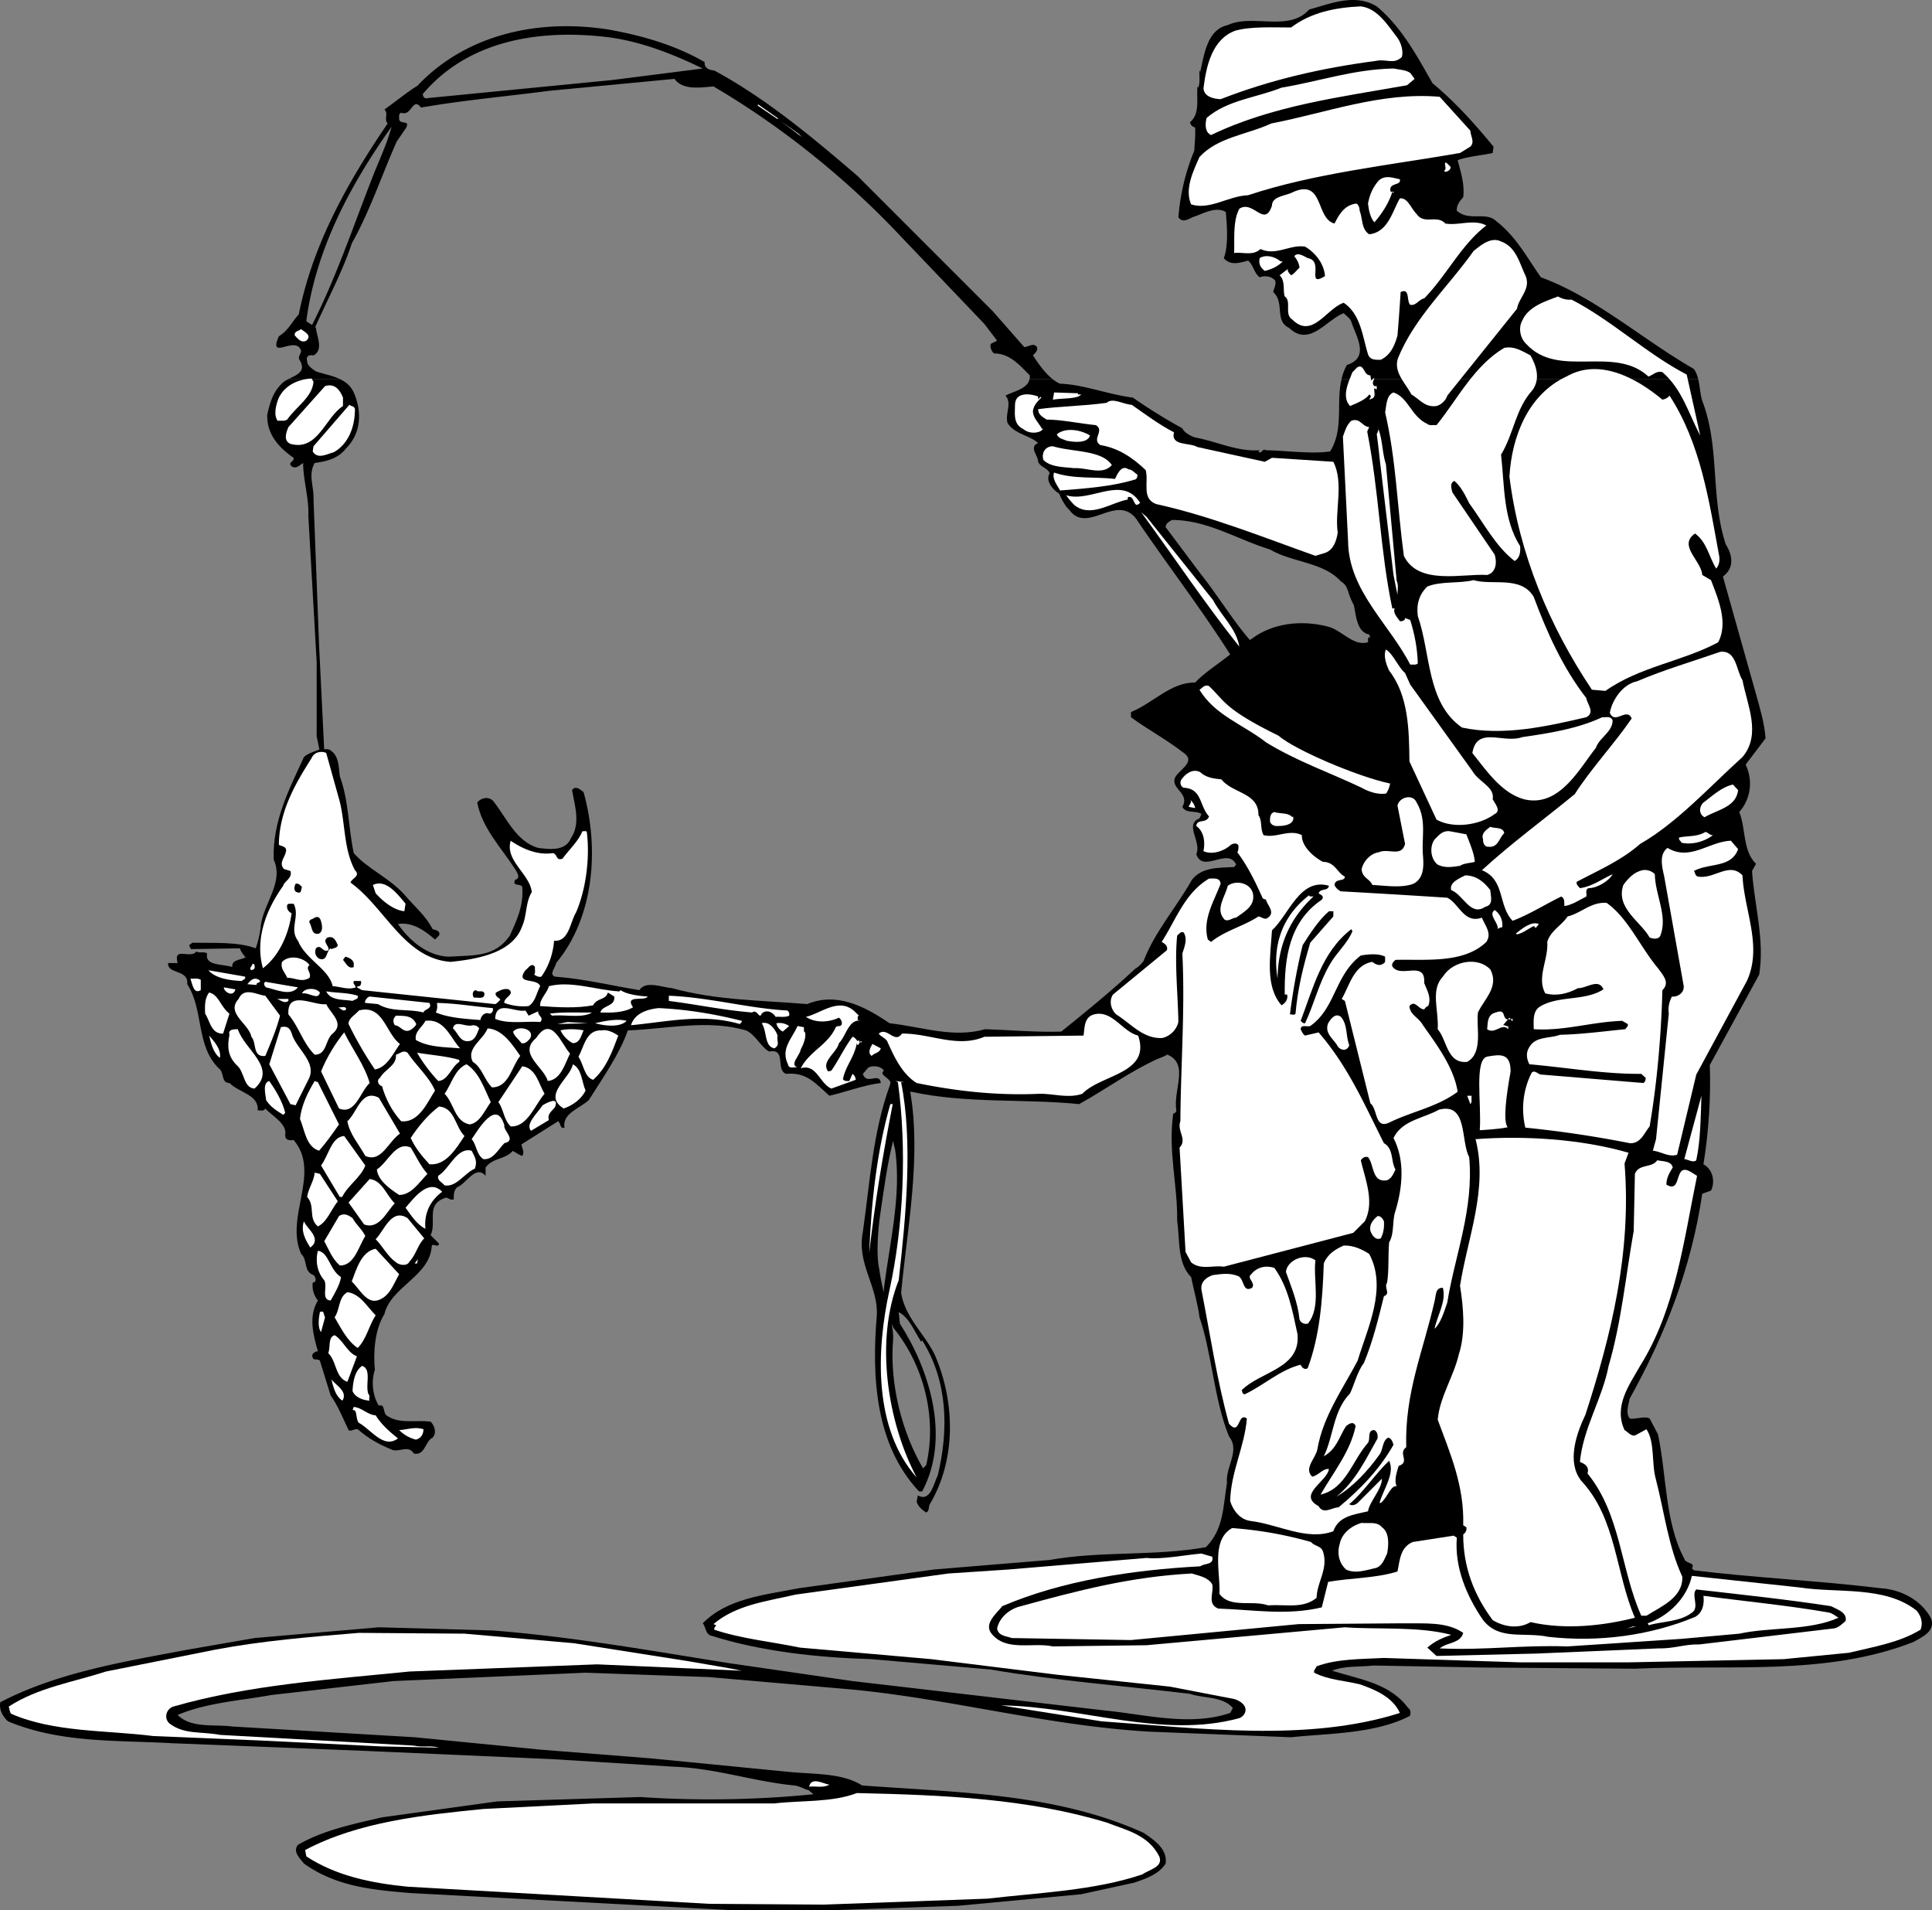
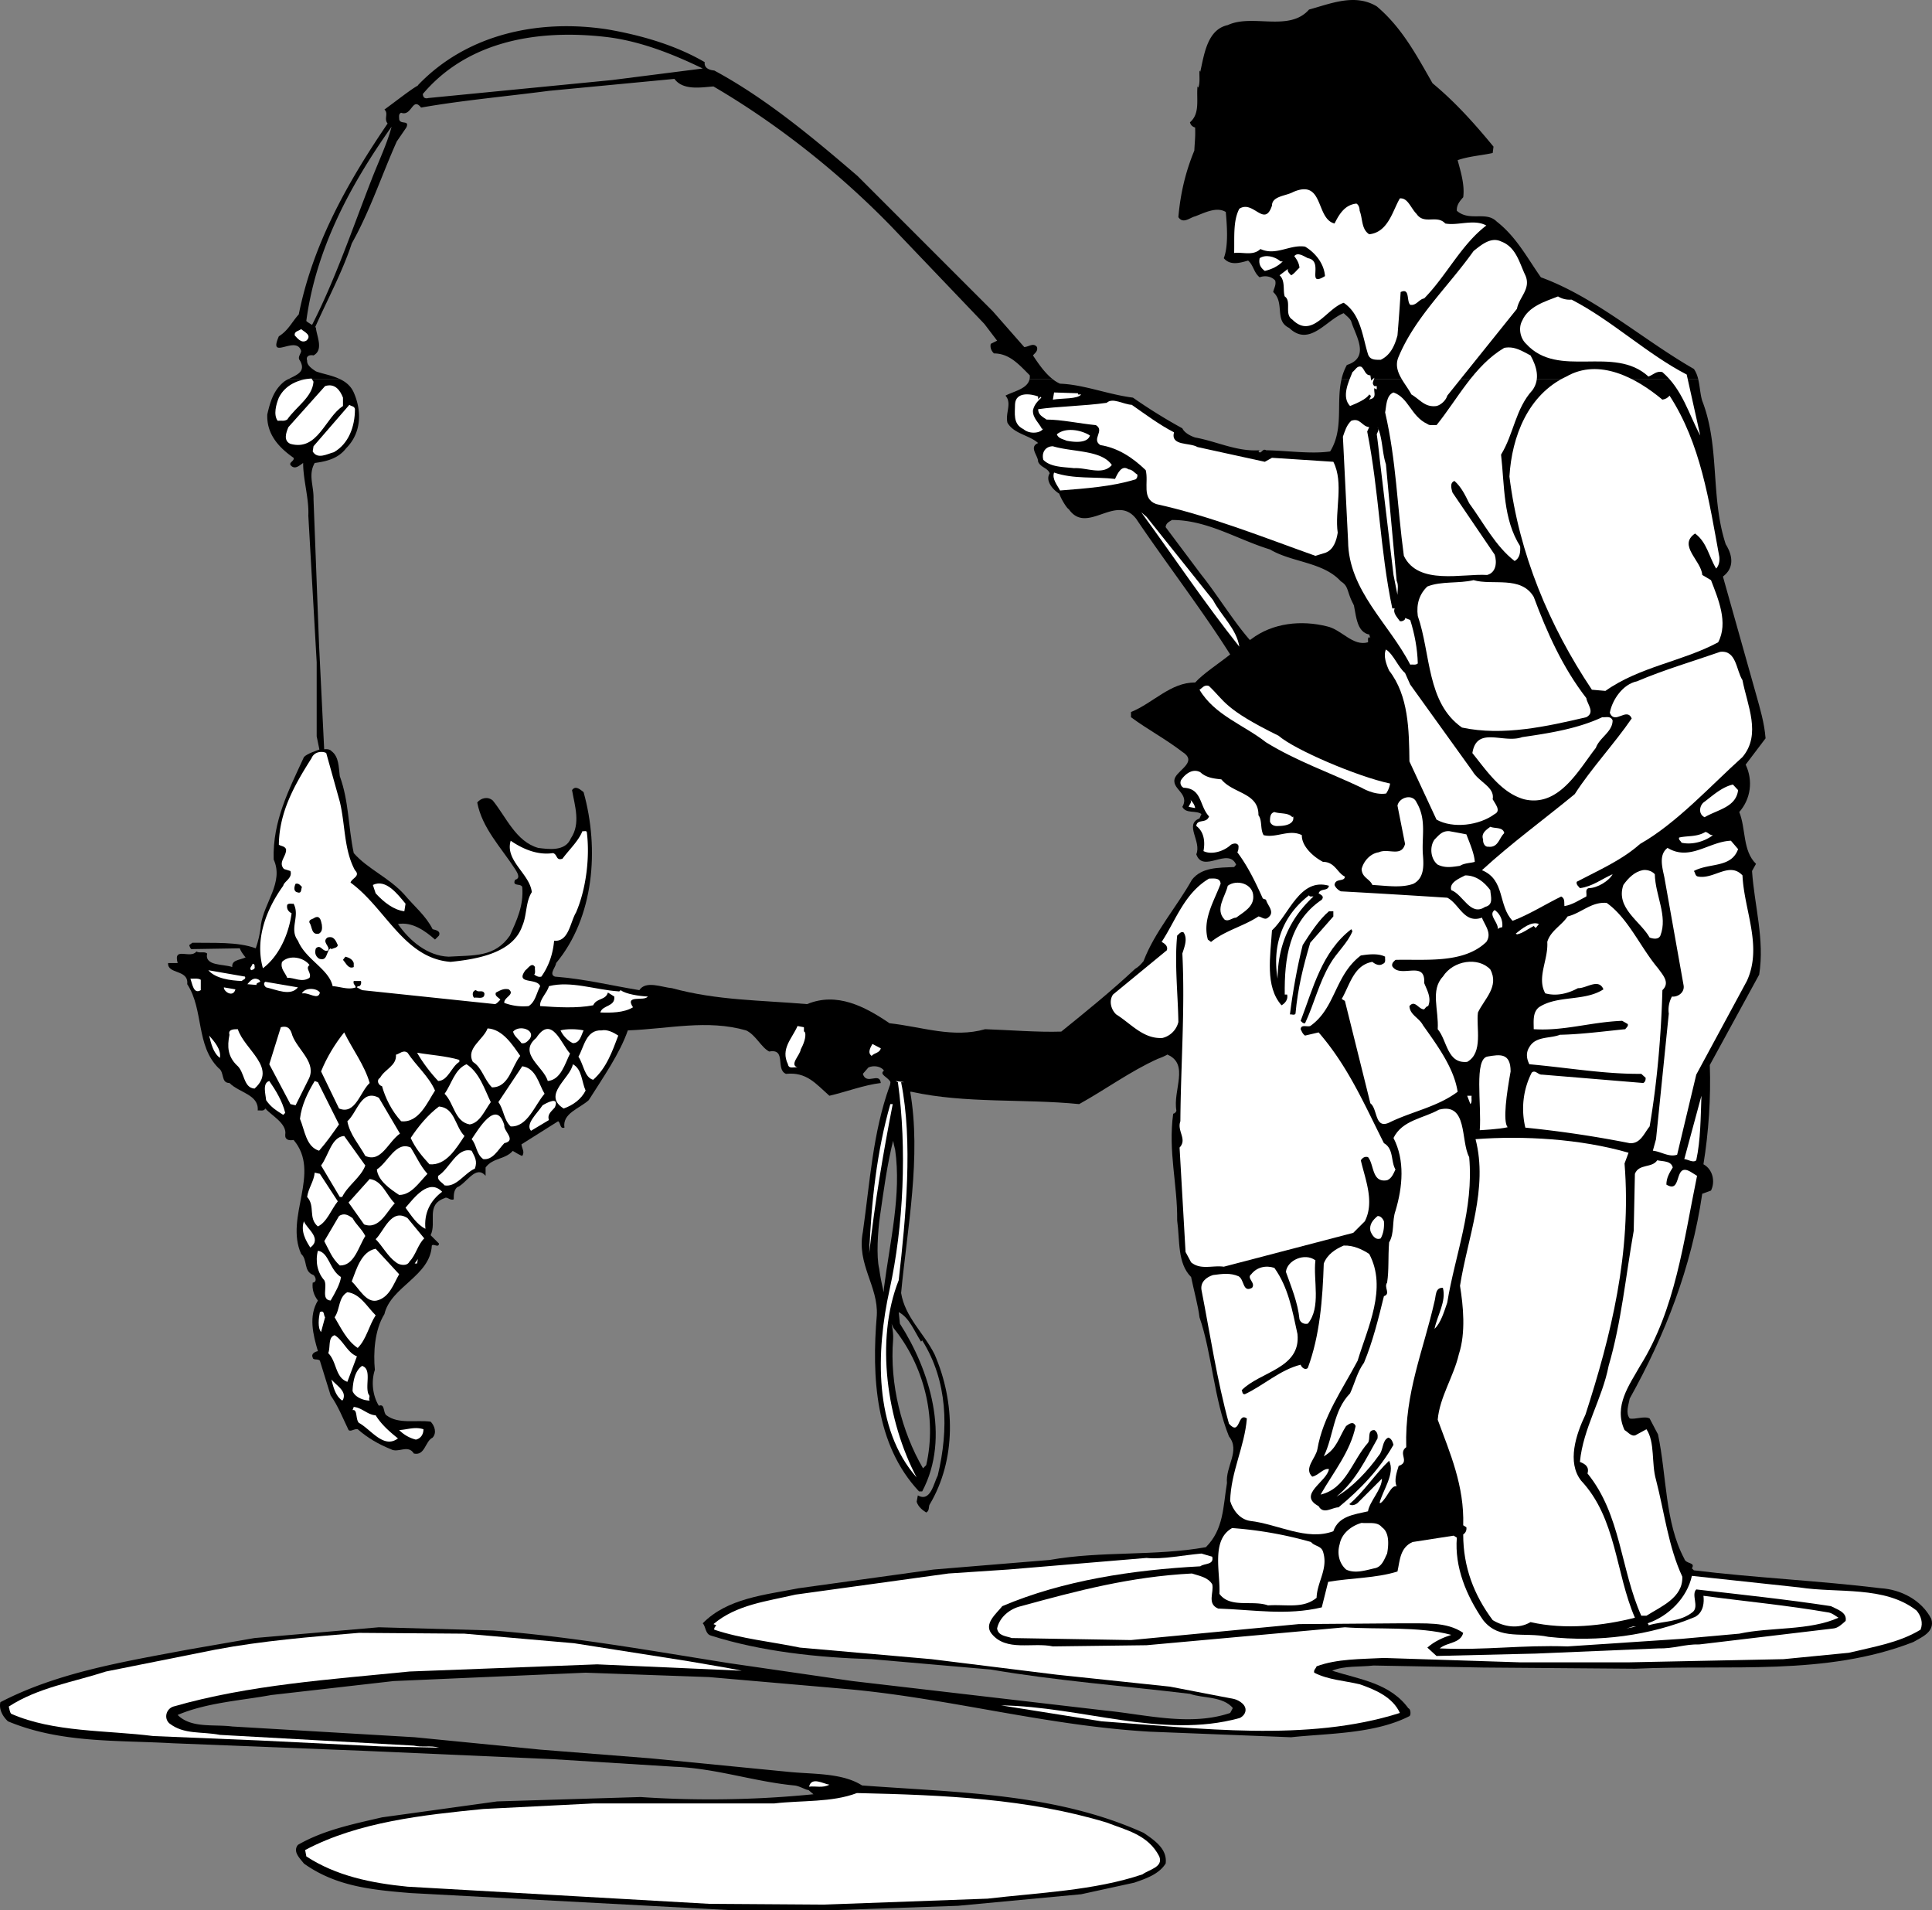
<svg xmlns="http://www.w3.org/2000/svg" width="452.639" height="447.432" viewBox="0 0 339.479 335.574">
  <rect x="0" y="0" width="339.479" height="335.574" fill="#808080" stroke="none" />
  <path style="fill:#000;fill-opacity:1;fill-rule:nonzero;stroke:none" d="M116.867 352.969c-1.328 1.82-3.637 1.332-4.969 3.152v1.469c-1.75-2.031-3.359 1.398-5.039 2.031-.558.559-.558 1.328-.558 2.098-.7.281-1.121-.559-1.61-.207-3.363 1.187-1.332 4.199-2.453 6.508l1.473 1.468c-.07.84-.98-.066-1.262.352-.277 5.39-7.21 7.21-8.328 12.039-1.75 2.8-1.96 6.86-1.68 9.8-.703 2.098-.351 4.622.7 6.301 1.12-.421.699 1.188 1.328 1.68 2.172 1.61 5.18.77 7.77 1.117.702.703 1.12 1.961.35 2.801-1.327.633-1.327 3.223-3.288 2.8-1.051-1.679-2.73 0-4.063-.769-2.097-.84-4.058-1.96-5.808-3.5-.63-.14-1.192.489-1.61.141-.98-2.031-1.82-4.2-3.152-6.09l-1.887-6.09c-.351-.422-1.191 0-1.261-.562-.352-.7.492-1.047.91-1.117-.84-2.871-1.68-6.16 0-8.891-.7-.91-1.051-1.96-.91-3.148.77-.07.562-.98.14-1.332-1.82-.63-.98-2.66-2.172-3.711-2.937-6.508 3.57-14.278-1.328-20.02-.77.14-1.539 0-1.469-.91.348-1.957-2.382-3.36-3.5-4.617-.28.558-.91.277-1.332.347.211-2.8-3.218-3.078-4.968-4.828-1.54 0-.84-1.89-1.891-2.59-4.059-3.992-2.59-10.293-5.531-14.77.281-2.66-3.5-1.683-3.36-3.71h1.68c-.84-3.012 2.242-.633 3.293-2.031.559.351 1.398-.07 1.887.351-.489 2.239 2.87 1.82 4.41 2.38-.14-1.54 1.96-1.122 2.8-2.032 10.606 8.996 46.688 34.09 46.688 34.09" transform="translate(-26.573 -151.024)" />
  <path style="fill:#000;fill-opacity:1;fill-rule:nonzero;stroke:none" d="m68.71 317.621-8.542.14c-.207-.21-.277-.491-.348-.702l.559-.418c3.57.07 7.98-.211 11.133.98.418-1.191.77-2.59.906-4.133.562-3.918 4.062-7.488 2.242-11.476-.21-6.793 2.73-12.32 5.32-17.992.543-.594 2.16-1.122 2.907-1.383.433.133 1.398-.254 1.922.332 1.332.98 1.261 2.8 1.472 4.41 1.61 4.41 1.469 8.89 2.45 13.512 2.449 2.8 6.16 4.27 8.89 7.28 1.75 2.099 3.777 3.708 4.969 6.09.488.137 1.469.278 1.12 1.118l-.698.7c-1.75-1.54-3.992-3.15-6.512-2.727 2.031 2.937 5.18 5.597 8.89 5.738 4.481-.281 8.118.14 10.778-3.711 1.191-2.66 2.45-5.25 2.172-8.54-.281-.698-1.82 0-1.262-1.26 1.121-.278.281-1.4 0-1.888-2.45-3.78-5.808-7.21-6.648-11.691.629-.77 1.82-1.121 2.73-.352 2.38 2.942 4.059 7.211 7.98 8.332 1.75.211 4.758.7 5.739-1.68 1.75-2.59.7-5.671.21-8.472.63-.906 1.47-.066 2.028.352 2.801 10.011 1.82 22.05-4.828 30.03-.07.77-1.328 1.962-.21 2.38 5.32.422 9.73 1.539 14.839 2.379 1.121-1.75 3.992-.489 5.742-.348 7.91 2.168 15.54 2.098 23.73 2.8 5.25-2.171 10.15.419 14.489 3.36 5.738.63 11.129 2.66 16.8 1.047 4.27.14 9.239.563 13.372.422 4.254-3.441 8.73-7.05 12.98-11.027 1.227-.7 1.403-1.575 2.63-2.45 2.8 6.477 4.023 16.801 4.023 16.801-.875.875-2.676 1.461-2.676 1.461-4.781 2.156-9.184 5.39-13.809 7.953-9.73-.976-19.949-.066-29.469-2.168-1.07.07-3.148-1.09-3.746-1.82-.496-.79-1.976-1.262-1.086-1.89-.488-.77-1.82-.981-2.73-.56l-.98 1.122c.632 2.098 2.94-.422 3.152 1.61-2.942.347-6.02 1.538-9.031 2.238-2.45-2.168-3.989-4.2-7.63-3.848-1.89-.774.141-4.48-2.94-3.922-1.4-.7-2.38-2.941-4.06-3.71-6.859-1.962-13.511-.278-20.788 0-1.403 4.062-4.34 8.26-6.864 12.25-1.609 1.472-4.687 2.312-4.27 4.831-.839.277-.628-.84-1.116-1.121l-6.442 4.059c.07.703.63 1.332.14 2.03-1.503-.14-47.702-30.448-49.628-36.468" transform="translate(-26.573 -151.024)" />
  <path style="fill:#000;fill-opacity:1;fill-rule:nonzero;stroke:none" d="M243.29 451.18c-1.821-2.243-5.321-1.75-7.63-2.59-11.691-1.402-23.59-2.313-35-4.27l-20.93-1.82c-9.453-.281-19.39-1.332-28.21-4.133-1.051-.277-.91-1.61-1.47-2.168 4.34-4.41 10.848-4.969 16.868-6.16l23.73-3.289 20.372-1.68c9.03-1.61 18.41-.633 27.44-2.242 3.15-3.148 3.009-7.07 3.708-11.27-.277-2.94 2.383-5.667.352-8.19-2.66-6.579-3.012-14.7-5.18-20.927-.211-1.89-.98-4.691-1.473-7.07-2.449-2.45-1.957-6.441-2.449-9.941.07-6.371-1.61-12.04-.7-18.758.212 0 .56-.281.56-.563-.63-3.57 2.312-8.12-1.54-9.8-2.73-6.508-4.199-16.52-4.199-16.52 1.961-5.11 5.809-9.45 8.469-14.21 1.75-2.24 4.691-2.099 7.422-2.24l.347-.417c-1.398-3.152-5.808 1.61-7-1.82.98-2.243-2.168-5.25.563-6.301l.348-.77c-.977-.703-2.727 0-3.36-1.261 1.402-2.45-2.168-3.149-1.258-5.18.77-1.469 3.918-2.8 1.258-4.48-3.008-2.31-6.09-3.919-9.027-6.09v-.91c3.847-1.54 7-5.25 11.27-5.18 1.468-1.61 4.199-3.36 6.296-5.04 1.367-1.1 3.57-2.59 3.57-2.59 3.782-2.87 8.82-3.359 13.301-2.241 2.59.562 4.551 3.57 7.211 2.8.07-.28-.14-.77.211-.91l.207.14-.207-.558h.207c-2.656-.351-2.449-3.781-3.148-6.3 1.61.28 40.742-3.254 64.89-4.657l6.02 21.387c.7 2.52 1.469 5.039 1.68 7.77l-3.5 4.62c1.332 2.797.91 6.02-1.122 8.329 1.192 2.941.563 6.789 2.942 9.101l-.7 1.258c.419 6.09 2.239 12.04 1.259 18.2l-8.68 15.89c.21 5.601-.207 11.902-1.117 17.43 1.68.91 2.097 3.082 1.328 4.62l-1.54.56c-1.89 12.952-6.511 24.78-12.741 35.98-.208 1.12-.77 2.52 0 3.5.98.21 2.59-.489 3.5 0l1.472 2.8c1.54 7.282 1.188 15.399 4.617 21.84.282.98 2.032.559 1.332 1.68l.352.352c10.848 1.328 21.976 1.82 32.828 3.148 3.57.211 7.207 2.102 8.89 5.39.7 2.31-1.75 3.22-3.152 4.06-15.398 6.019-32.27 3.921-48.93 4.69l-26.667-.21-19.25-.352c-2.45.281-5.11 0-7.282.91 4.832 1.543 10.36 2.172 13.582 6.864-5.32.734-29.699.242-30.94-.211" transform="translate(-26.573 -151.024)" />
  <path style="fill:#000;fill-opacity:1;fill-rule:nonzero;stroke:none" d="M274.23 452.508c-6.16 3.152-14.351 3.012-20.792 3.71l-24.848-.98c-18.063-1.05-34.79-5.738-52.43-7.418l-24.992-2.172-21.7-.77-33.738 1.47-21.492 2.453c-5.32.976-11.34 1.328-16.449 3.5 2.379 2.379 6.3 1.61 9.59 2.027l32.062 1.89 22.047 2.173 19.461 1.539 24.29 2.379c4.198.421 9.312.14 12.812 2.378 16.867 1.262 34.02 1.333 49.488 8.333 1.82 1.257 4.2 2.8 3.852 5.39-1.192 1.89-3.5 2.66-5.532 3.36l-9.308 2.03-21.633 2.028-22.05.77H155.09l-56.352-3.008c-6.93-.563-13.156-1.192-18.758-5.18-.699-.91-2.03-2.101-1.05-3.293 4.48-2.59 9.66-3.637 14.77-4.828l20.23-2.8 25.199-.77c10.219.699 20.582.492 30.379-.489l-.91-.77c-.207.138-1.54-.702-2.45-.772-7.21-.7-13.718-3.008-21.07-3.29l-21.348-1.328-33.32-1.472-33.531-1.328c-9.938-.56-19.668 0-28.91-3.852-.98-.91-1.61-2.168-1.328-3.36 10.078-5.25 21.84-7.14 32.968-9.238l11.692-2.03 21.84-1.892 20.02.563c14.206 1.117 27.788 3.566 41.507 5.738l21.7 3.149 44.452 5.18c7.07.702 14.91 2.8 21.91.421.454-.789.805-1.574.805-1.574 15.574.613 29.66.7 30.45.785.437-.086.577 1.121.245 1.348m-62.699-234.883c-1.379-1.082-2.539-2.77-3.453-4.164.352-.422.91-.77.7-1.473-.63-.84-1.47 0-2.239 0l-5.531-6.297-23.73-23.73c-7.977-6.86-16.239-13.723-25.2-18.55-.84-.071-1.82-.423-1.68-1.47-5.039-2.941-10.988-4.691-17.007-5.742-12.114-1.887-24.782.774-33.391 9.801-.027.465 0 2.488-.14 2.8 7.628-10.152 20.23-12.808 33.32-11.269 5.879.7 11.687 3.008 16.87 5.528l-15.96 2.03-32.2 3.15c-1.558.406-.804-1.54-1.156-2.415-.613-.176-3.414 2.102-6.613 4.446.77.699-.14 1.609.559 2.449-7.14 10.5-13.16 21.281-15.61 33.531-1.261 1.398-1.82 2.8-3.5 3.852-1.96 4.476 3.078-.352 3.918 2.59-.07.558-.699 1.117-.207 1.68 1.11 1.983-.61 2.507-2.023 3.253h9.039c-1.402-.684-3.035-.918-4.215-1.363-.633-.422-1.613-1.051-1.543-1.89-.277-.84.492-1.052 1.121-.911 1.82-.98.559-3.36.422-4.832.074-.176-1.758-1.082-1.684-1.258 1.684-12.531 7.633-23.73 14.98-34.09-.769 2.938-2.308 6.16-3.5 9.239-3.358 8.609-6.542 18.042-10.741 26.093 0 0 .347.352.61.352 2.05-4.719 5.015-10.18 6.632-15.176 3.223-5.738 5.25-11.969 7.91-17.918l1.68-2.45c.633-1.401-1.117-.421-1.258-1.472 0-.418-.14-.91.348-1.12 1.89.702 1.96-2.868 3.5-.907 7.14-1.262 14.98-1.961 22.468-2.942l22.051-2.101c1.54 2.101 4.762 1.473 6.86 1.332 11.273 6.578 22.261 15.328 31.292 24.64l16.31 17.079 2.237 2.941-1.117.559c-.14.629.07 1.191.559 1.68 2.73 0 4.41 1.96 6.3 3.85.02.243.009.47-.035.665h4.047m113.438 0c-.156-.64-.383-1.246-.758-1.785-9.031-5.18-17.293-12.602-26.883-16.102-2.379-3.36-4.27-7.066-7.77-9.797-1.89-1.89-4.757.07-7-1.89-.07-.98.493-1.68 1.122-2.38.28-2.171-.422-4.41-.98-6.51 1.96-.7 4.34-.84 6.16-1.263l.14-1.117c-3.29-3.992-6.652-7.77-10.71-11.133-2.731-4.757-5.321-9.726-9.802-13.507-3.847-2.309-8.05-.489-11.898.558-3.5 3.992-9.942.703-14.281 2.73-3.57.77-4.13 5.04-4.829 8.192l-.14-.21c-.07.98.14 2.1-.211 3.01l-.14-.21c-.212 2.238.491 4.758-1.329 6.3.14.489.418.77.91.91.07 1.68-.07 2.52-.14 4.06-1.54 3.71-2.45 7.558-2.801 11.69.84 1.259 2.031.067 2.941-.14 1.68-.633 3.778-1.75 5.39-.77.208 2.38.49 5.95-.35 8.118 1.12 1.332 2.8.84 4.269.422.98.84.98 2.097 2.031 2.937.91-.347 2.027-.207 2.73.563.208.77-.21 1.328-.35 2.027 2.1 1.89.14 5.043 2.8 6.3 3.57 3.43 6.508-1.398 9.59-2.589.488.492 1.12.91 1.328 1.473.703 2.379 3.43 6.297-.77 7.629a9.533 9.533 0 0 0-.937 2.484h62.668" transform="translate(-26.573 -151.024)" />
  <path style="fill:#000;fill-opacity:1;fill-rule:nonzero;stroke:none" d="M77.258 217.625a4.315 4.315 0 0 0-.778.453c-1.89 1.543-2.449 3.64-2.94 5.742-.142 3.36 1.89 5.739 4.62 7.63.211.628-1.12.84-.351 1.472.703.558 1.402-.14 2.03-.563 0 3.012 1.052 6.23.911 9.243l1.469 25.757v13.02l.562 2.73c.278-.07.63.141.77-.14l-.91-18.547-.98-25.762c.07-2.308-.981-4.2.21-6.3 2.098-.282 4.129-.77 5.527-2.59 2.66-2.66 2.801-6.442 1.332-9.801-.527-1.168-1.421-1.875-2.433-2.344h-9.04m130.227 0c-.363 1.738-2.859 2.152-4.234 2.906 1.188 1.328-.07 3.078.348 4.758 1.12 1.961 3.851 2.172 5.39 3.57-1.68.7 0 2.172 0 3.29.492 1.05 1.68 1.05 2.032 2.03-.84 1.333.628 2.942 1.68 3.571.296.875 1.312 2.574 1.679 2.73 3.219 4.622 8.262-2.87 11.832 1.68 5.195 7.727 12.45 17.156 17.234 24.988 0 0 2.977-2.273 3.59-2.796-2.972-2.97-6.62-8.961-9.347-12.32l-6.297-8.403c.07-.7.558-.91 1.117-1.258 6.23 0 11.48 3.43 17.222 5.18 3.868 2.3 9.352 2.191 12.442 5.597 1.515.946.96 1.84 2.363 4.29 36.05-3.149 62.473-5.336 64.574-4.989 2.102-1.398 2.102-3.57.7-5.808-2.73-8.332-.98-17.082-4.13-25.2-.37-1.21-.406-2.574-.71-3.816H262.3c-.988 4.195.445 8.742-2 12.703-3.293.492-7.563-.137-11.274-.207-.629-.422-.84.84-1.328.207l.211-.207c-3.992.277-7.492-1.543-11.34-2.242-.84-.277-1.89-.84-2.242-1.61a93.919 93.919 0 0 1-8.68-5.39c-4.41-.559-8.68-2.309-12.808-2.45a5.633 5.633 0 0 1-1.309-.804h-4.047" transform="translate(-26.573 -151.024)" />
-   <path style="fill:#fff;fill-opacity:1;fill-rule:nonzero;stroke:none" d="M215.29 239.691c2.87 2.454 6.577-.418 9.448-.91v-.418c1.332-.422.91 2.309 2.172.98-3.219-4.988-8.648.055-13.004-1.316.664.95 1.383 1.664 1.383 1.664m56.84-82.019c.7.976 1.05 2.45.77 3.36-1.47 1.398-2.66.277-4.622.698-9.52 1.258-18.41 3.29-27.226 6.72-1.262-.071-2.871-.419-3.012-1.891.488-3.989 1.54-8.676 5.602-10.149 2.796-.77 6.507-.558 9.796-.558 3.5-2.66 7.774-3.5 12.25-3.711 2.942.351 4.762 3.359 6.442 5.53m2.238 6.157.774 1.05-1.332 1.122c-11.829 2.102-23.66 3.57-34.442 8.75-1.117-.488-1.047-2.031-.77-3.012 3.641-3.148 8.821-3.566 13.16-5.316 6.723-1.121 12.602-3.223 19.673-3.363.98.21 2.097.21 2.937.77m10.571 10.151c0 .91.84 1.961 0 2.801l-1.82 1.117c-12.528 2.172-25.618 3.57-37.24 7.422-3.5.14-6.718 2.66-10.01 1.61-1.188-2.73.421-5.95 1.472-8.328 3.219-3.5 8.398-3.922 12.597-5.883 9.524-1.82 19.391-5.598 29.614-4.688l5.386 5.95M159.71 169.57l.067-.21 3.5 2.449-.066.14-3.5-2.379m7.769 5.532-3.71-2.801 3.148 2.238zm113.958 5.179c.14.489-.418.84-.77.91-.14.07-.277-.07-.348-.14.559-.492 0-.84.207-1.473.352 0 .563.492.91.703m-8.887 2.239c.278 1.19-1.89.492-1.683 2.03.352.56.703-.35.563.56.07-.212-.07-.282-.211-.348-.559 1.816-1.82 3.847-3.149 5.316-.703-.77-.98-2.098-1.12-3.289.28-1.539.84-2.867 1.89-4.059 1.187-1.05 2.59-.421 3.71-.21" transform="translate(-26.573 -151.024)" />
  <path style="fill:#fff;fill-opacity:1;fill-rule:nonzero;stroke:none" d="M261.07 190.29c.84-1.68 1.82-3.29 3.848-3.5.492.28.562.98.562 1.26.56 1.4.278 3.22 1.68 4.13 3.36-.352 4.13-4.2 5.39-6.301 1.4-.14 1.888 1.68 2.938 2.73 1.332 1.961 3.57.07 5.04 1.68 2.242.422 5.042-.84 7.21.352-4.41 3.359-7 8.82-10.918 12.808-.91.14-1.402 1.332-2.453 1.121-.699-.699 0-3.011-1.68-2.242a362.841 362.841 0 0 1-.558 7.633c-.488 1.75-1.192 3.43-2.942 4.27-.91 0-1.886.07-2.238-.981-.98-3.148-1.261-7-4.27-9.031-3.011.98-5.53 6.441-9.03 2.941-1.47-.91-.07-3.219-1.329-4.058-.351-.98.14-2.801-.91-3.711l1.469-1.121c-.14.492.281.77.559 1.12.562-.28.98-.91 1.472-1.331-.07-.77-.422-1.399-.91-2.028.559-.77 1.68 0 2.379.348 2.941.492-.418 5.25 3.012 3.152-.141-2.101-1.614-4.062-3.5-5.18-2.66-.421-5.114 1.68-7.84.419-1.332 1.261-3.082.492-4.621.699.07-2.73-.211-5.668.91-7.77 2.45-1.61 4.41 3.43 5.738-.558 0-1.68 2.45-1.68 3.711-2.38 5.461-2.382 3.922 4.688 7.281 5.528m33.528 9.101c1.05 2.38-1.118 3.848-1.47 5.88l-12.25 15.261c-.21.77-1.05 1.61-1.89 1.82-2.027.278-2.87-1.12-4.41-2.03-1.117-2.102-3.36-4.13-2.238-6.65 2.937-7 8.68-12.25 13.16-18.55 1.398-1.121 3.078-2.52 4.828-1.68 2.66.98 3.223 3.778 4.27 5.95" transform="translate(-26.573 -151.024)" />
  <path style="fill:#fff;fill-opacity:1;fill-rule:nonzero;stroke:none" d="M251.969 196.941c-.77.84-1.961 1.399-3.149 1.68-.77-.562-1.12-1.262-.91-2.242 1.05-.7 2.59-.277 3.5.422.14.21.348.14.559.14m50.75 6.719c7.07 3.64 13.3 9.59 20.23 13.16l2.38 10.711c-2.028-3.781-3.15-8.12-6.65-11.133-1.05-.277-1.609.493-2.449.774-6.09-5.602-15.82.488-21.492-5.742-1.05-.98-1.398-2.801-.699-4.059 1.121-2.59 4.2-3.43 6.3-4.27.7.419 1.47.63 2.38.56m-222.321 7.21c-.91.488-1.539-.422-2.027-.91-.14-.77.7-.77 1.117-1.121.422.422 2.032 1.05.91 2.031m215.11 2.589c1.05 1.892 1.75 4.13.351 6.09-3.011 3.29-3.289 7.7-5.53 11.34.632 5.598.35 11.34 3.359 16.098.07 1.051-.07 2.102-.977 2.59-3.363-2.59-5.461-6.719-7.98-10.148-.704-1.399-1.333-2.801-2.59-3.918-.91.347-.493 1.468-.352 2.027l7.422 10.922c.418 1.328.277 3.148-1.332 3.57-4.27-.281-12.11 1.89-14.629-3.36-1.191-8.82-1.332-16.73-3.29-25.202.208-.91.138-3.008 1.47-3.5 2.66.91 3.078 4.203 5.949 5.531.422.352 1.05.14 1.61.21 3.64-4.48 6.581-10.429 11.902-13.581 1.886-.348 3.218.633 4.617 1.332m-28.141 3.499.14.911.563-.492c-.07.492-.562.98 0 1.473h.418v.558c-.21 0-.277-.14-.418-.21-.14.628.348 1.402-.351 1.82l-.559.21c.14-.351.559-.628 0-.91-.492.84-2.172 1.54-3.36 2.032-1.542-1.614-.28-4.204.419-5.954.492-.347.84-1.257 1.61-.91.562.492.632 1.473 1.538 1.473" transform="translate(-26.573 -151.024)" />
  <path style="fill:#fff;fill-opacity:1;fill-rule:nonzero;stroke:none" d="M318.68 221.23c.488-.07.91-.28 1.257-.699 5.461 8.399 6.93 18.41 8.75 28.348.07.77-.07 1.473-.558 2.031-1.262-2.031-1.61-4.62-3.711-6.16-3.078 2.102 1.121 4.762 1.262 7.281l1.539.91c1.261 3.29 3.082 7.489 1.261 10.918-6.23 3.36-13.792 4.27-19.812 8.54l-2.379-.208c-7.488-11.203-12.809-23.87-14.488-37.453.418-7.066 3.289-14.418 10.008-17.566 5.742-3.293 12.25.207 16.87 4.058M81.66 218.078c-.21 2.73-3.012 4.344-4.62 6.652-.63.348-.84.141-1.68.211-.77-1.05-.278-2.87.21-4.062 1.121-2.238 3.43-3.219 5.739-3.36l.351.56m5.18 2.8v1.473c-3.149 2.027-4.41 7.976-9.238 6.648-1.262-.559-.77-1.96-.352-2.941l6.441-7.207c1.75-.563 2.66.77 3.149 2.027m129.148-.559h.563c-.633.84-3.293.63-4.973.91l.211-1.261 4.2.14v.211m-7.001.352c0 .207-.07.418.14.558l-.07-.14.352-.352.14.14c-.562.563-1.26 1.192-1.472 2.243-.07 1.328 1.05 2.168 1.61 3.29l.21-.141c-.347.84-2.378 1.12-3.5.14-1.89-.91-1.468-2.8-1.468-4.41.14-2.172 2.73-1.82 4.058-1.328" transform="translate(-26.573 -151.024)" />
  <path style="fill:#fff;fill-opacity:1;fill-rule:nonzero;stroke:none" d="M232.86 226.969c-.63 2.453 2.73 1.75 4.128 2.59l11.832 2.59 1.258-.7 10.781.7c1.891 3.71.211 8.613.77 12.46-.211 1.332-.7 2.942-2.102 3.5l-1.816.563c-9.242-3.293-18.48-7-28-9.102-2.594-.98-1.262-3.78-1.82-5.949-2.313-2.242-4.903-3.922-7.98-4.41-1.61-1.05.839-2.52-.77-3.5-2.871-.281-6.09-.98-8.68-.98-.703-.493-1.473-.84-1.473-1.82 3.29-.49 8.121-.56 12.04-1.122 1.05-.98 2.94.281 4.41.352 2.312 1.609 4.832 3.5 7.421 4.828M88.941 222.91c0 3.078-1.12 6.09-3.71 7.559-1.122.281-2.872 1.332-3.711-.14l.14-.907 6.3-7.281c.349.28.911.21.981.77m178.219 3.148-.351.77c2.101 10.57 2.242 20.792 4.41 31.081h.422c-.352.77.418 1.54.91 2.238.347.07.699-.07.91-.347v-.211l.906.351c.774 2.45 1.262 5.04 1.332 7.63-.351.35-.91.14-1.332.21-3.707-7.21-10.847-13.02-10.918-21.703l-.91-18.34c.352-.976.629-2.027 1.469-2.797 1.61-.562 1.82.98 3.152 1.118" transform="translate(-26.573 -151.024)" />
  <path style="fill:#fff;fill-opacity:1;fill-rule:nonzero;stroke:none" d="m270.098 232.57 1.89 20.508c.352.703.14 1.613.14 2.453l-.698-3.5-2.45-20.582a115.85 115.85 0 0 0-.492-4.129c.07-.28.492-.77.14-1.261.911 1.96.77 4.41 1.47 6.511m-52.008-5.039c-.422 1.399-2.73 1.188-4.13.91-.562-.28-1.401-.351-1.683-1.12 1.614-1.333 4.41-.7 5.813.21m3.848 5.179c-1.61 1.892-4.41.419-6.649.56-1.68-.211-4.129-.141-5.39-1.47-.348-1.331.421-2.378 1.68-2.378 3.5 1.047 8.538.629 10.358 3.289" transform="translate(-26.573 -151.024)" />
  <path style="fill:#fff;fill-opacity:1;fill-rule:nonzero;stroke:none" d="M226.418 234.39c.07.419-.14.91-.559.91-3.851 1.188-8.539 1.54-13.02 1.891-.421-.84-1.472-2.03-1.05-3.152 3.43 1.191 7.14.7 10.711 1.121.488-1.05 1.187-2.52 2.379-1.68.629 0 1.05.63 1.539.91m13.301 22.051c1.469 2.797 4.129 5.04 4.62 8.188-6.23-7.84-11.48-15.75-17.222-23.59l.91.77 11.692 14.632m56.351-.562c2.309 6.23 5.11 12.46 9.239 17.781.14 1.05 1.609 2.52 0 3.36-6.86 1.609-14.63 3.359-21.84 1.82-6.23-4.34-5.461-12.95-7.77-19.602-.281-2.097.281-3.847 1.68-5.18 2.45-.98 5.531-.488 8.121-1.117 3.29.98 8.328-.84 10.57 2.938m-22.61 13.371.907 2.031 10.922 15.188c1.121 1.96 3.988 2.8 3.57 4.972.418.77 1.54 2.028.352 2.59-2.73 2.028-7.352 2.59-10.223.98l-4.758-10.222c-.07-5.527-.14-11.55-3.57-15.96-.492-1.048-1.05-2.59-.562-3.708 1.332.84 2.172 3.149 3.363 4.129m59.289 1.262c.84 4.41 3.36 9.52 0 13.508-5.531 4.968-11.55 11.62-17.992 15.261-3.219 2.867-7.278 4.617-11.13 6.649-.14.492.282.77.56 1.12 2.171-.28 3.851-1.609 5.742-2.448-.563 1.117-2.66 2.449-4.2 2.449-.703.21-.28.98-.421 1.469-1.258.628-2.45 1.468-3.848 1.68-.07-.63.137-1.329-.563-1.68-2.73 1.332-5.597 3.152-8.539 4.27-2.59-2.661-1.261-7.212-5.39-8.892 5.18-4.757 10.781-8.82 16.308-13.367 2.871-4.48 7-8.89 10.012-13.3-.91-2.032-2.941 1.19-3.851-.981.421-2.309 2.312-5.04 4.761-5.531 4.762-2.028 9.801-3.5 14.63-5.18 2.87-.348 2.8 3.223 3.921 4.973m-66.922 18.898c-5.598-2.66-11.48-4.691-16.8-7.98-3.919-3.078-9.028-4.758-11.688-9.239.418-.21.805-.945 1.644-.668 2.801 2.625 2.625 4.028 12.25 8.75 2.801 2.454 13.825 7.176 19.602 8.403-.176 1.05-.703 1.75-.703 1.75-2.098.347-4.305-1.016-4.305-1.016" transform="translate(-26.573 -151.024)" />
  <path style="fill:#fff;fill-opacity:1;fill-rule:nonzero;stroke:none" d="M309.93 277.578c0 2.031-2.313 3.012-2.942 4.832-2.937 3.711-6.437 10.5-12.597 9.031-3.993-1.12-6.512-4.902-9.102-8.12.77-4.833 5.461-1.61 8.75-2.801 4.828-.7 9.73-1.47 14.07-3.5.63.07 1.47-.282 1.82.558m-228.62 6.652c-2.938 4.622-5.668 9.38-5.739 15.192.418.277.98.207 1.262.77.137 1.257-1.473 2.308-.352 3.5l1.122.347c.418 1.262-1.122 1.82-1.262 2.59-2.871 3.992-5.04 9.242-3.57 14.492 2.8-2.101 4.55-5.95 5.039-9.66-.559-.281-.91-.77-.77-1.473.281-.347.77-.136 1.121-.207 1.192 2.239-.84 4.41.77 6.508 1.332 3.29 5.46 4.973 6.09 7.98 1.332.07 2.73.7 4.062.211-.14-.558-.492-.492-.352-1.12h1.258c.14.421-.07 1.05-.558.91l-.14.21.91.489 23.378 2.453c.352-.14.633-.492.91-.774-.277-.418-1.05-.628-.77-1.257.7-.352 1.333-.77 2.243-.563 1.187.91-.91 1.402-.774 2.383 1.333.488 2.731.7 4.274.559 1.187-.77 1.328-2.168 2.027-3.5-.558-1.54-4.48-.211-2.59-2.801.493-.348 1.122-1.469 1.68-.559-.07.418.14.98-.14 1.328.351.211.703.492 1.261.352 1.328-1.89 2.031-3.988 2.238-6.3 2.59.21 2.801-3.22 3.852-4.97 1.82-4.199 2.45-9.87 1.89-14.14-.14-.282-.492-.07-.769-.14-.7 1.75-2.312 3.222-3.5 4.831-1.191.418-.84-.77-1.68-.98-2.73.418-5.39-.77-7.421-2.172-1.051 3.5 3.359 5.812 3.71 9.031-1.12 1.75-.84 4.059-1.68 5.95-1.609 4.69-7.76 5.812-12.593 6.3-8.187-.629-11.414-9.45-17.578-13.93.21-.77 1.82-1.12.773-2.172-1.96-3.636-1.68-7.976-2.66-12.039l-2.383-8.539c-.402-.289-2.02-.465-2.59.91m159.88 3.711c2.03 2.52 6.582 2.309 6.511 6.297.7.91.281 2.453.91 3.5 2.239.563 4.48-1.117 6.72 0-.071 1.89 1.96 3.782 3.71 4.692 2.102 0 2.52 1.96 3.852 2.59-.07.98-1.68.21-1.82 1.468.14.422.628.91 1.116 1.121 6.442.352 12.18.7 18.692 1.121 2.101 1.051 2.941 4.622 6.09 3.5.492 1.329 1.82 2.73.77 4.27-3.989 3.852-10.712 3.012-15.962 3.148-.277.282-.699.563-.558 1.122 1.398 2.242 5.879-1.192 5.601 2.94.489 1.259 1.328 2.59.7 4.06-.282 0-.493.351-.7.558-.98.07-1.61-1.75-2.59-.558.07 1.539 1.68 2.03 2.38 3.359 2.59 3.64 5.46 7.562 6.09 11.691-3.571 2.66-7.91 3.43-11.833 5.32-2.797 1.47-2.168-2.312-3.5-3.288l-4.476-17.993-.563-.347c1.402-2.383 2.102-5.953 5.39-6.512.493.422 1.262.77 1.821.352.629-.211.352-.84.422-1.262-1.191-.63-3.012-.418-4.273-.211-4.618 3.5-4.41 9.242-8.887 12.39-.563.211-1.613-.347-1.684.56.211.421.352.843.774 1.12l2.379-.558c5.18 5.949 8.12 12.808 11.48 19.46 1.75.977 1.188 3.22 2.027 4.618-.347.703-.629 1.543-1.468 1.89-2.73.493-2.239-2.73-3.36-4.058-.558-.14-.91.07-1.261.558.773 3.36 2.453 7.282.703 10.711l-2.032 2.032-22.75 5.949c-1.96-.281-4.058.629-5.742-.77l-.976-1.82-1.051-18.34c1.398-1.473-.492-2.871.14-4.621.07-9.941.84-19.738.348-29.469.352-1.12.98-2.59.211-3.71-.488-.212-.77.28-1.121.558-.488 4.832.14 10.36.21 15.191a3.804 3.804 0 0 1-2.8 2.801c-3.36.207-5.527-2.52-8.117-4.133-.91-.84-1.332-2.379-.563-3.5l9.45-7.77c.28-.769-.489-1.257-.91-1.468 2.523-3.852 3.992-8.54 8.332-11.129.77 0 1.96-.21 2.03.91-1.19 3.149-3.222 6.297-2.241 9.797l.558.422c2.524-2.031 5.672-2.73 8.332-4.48.559.07 1.121.699 1.68.21 1.332-.98-.14-2.171-.352-3.152l-.558-.207c-1.258-2.8-2.59-5.601-4.48-8.121.21-.352.21-.77.21-1.121-.21-.629-.98-.418-1.332-.207-1.258 1.187-3.43 1.816-4.828 1.117.352-1.82 0-3.5-1.262-4.41.141-1.328 1.75-.348 2.243-1.68-1.75-1.89-1.192-4.898-4.48-5.039a.992.992 0 0 1-.353-1.469c.704-.98 1.961-1.96 3.293-1.261 1.047.98 2.38 1.12 3.707 1.261m90.793 1.887c-.351 3.012-3.64 3.434-5.882 4.762-1.188-.559-.91-2.168 0-2.73 1.472-1.122 3.082-2.59 4.972-3.008l.91.976" transform="translate(-26.573 -151.024)" />
  <path style="fill:#fff;fill-opacity:1;fill-rule:nonzero;stroke:none" d="M275.488 292c1.82 3.078.84 6.09 1.121 9.309.141 1.82.211 3.992-1.68 4.972-2.1.77-4.69.348-7.21.207-.489-1.117-1.82-1.258-1.89-2.797.35-1.402 1.538-2.73 3.01-2.941 1.68-.77 3.99.91 4.622-1.469l-1.332-6.722c.281-1.47 2.66-2.168 3.36-.559m-38.919.98-1.12-.21c.07-.418.698-.84.21-1.329.348.348.84.91.91 1.54m17.078 1.609.141-.14c.281 1.12-.91 1.679-2.59 1.679-.629.07-1.262-.14-1.469-.77 0-.699 0-1.468.77-1.68 1.05.352 2.45.071 3.148.91m37.242 2.801c-.91.84-1.05 2.59-2.8 2.38-.63.07-.98-.7-.91-1.258-.422-1.121.629-1.75 1.258-2.242.84.351 2.242 0 2.453 1.12m-6.653.212c.492 1.328 1.403 3.359 1.473 4.828-.633.21-1.89.21-2.594.699-1.469.21-2.59.422-3.918-.207-1.262-.98-1.469-3.152-.558-4.41.77-.774 1.328-1.543 2.59-1.473.769.14 1.956.352 3.007.563m43.332.136c-1.472 1.121-3.64 1.75-5.53 1.332-.142-.351-.56-.492-.423-.91 1.543-.351 3.082-.07 4.621-.98.492.07.77.629 1.332.558m4.41 2.453c-1.19 3.36-5.042 2.38-7.77 3.848.278.352.208.91.77.98 2.797.493 5.458-2.66 7.77-.21.277 6.16 3.57 12.46.77 18.55l-8.891 16.45-3.36 14.07c-1.468.492-2.8-.559-4.269-.7l.559-2.03 2.242-22.047a4.855 4.855 0 0 1 .558-3.012c.98.14 2.309-.7 2.032-2.031l-3.364-18.899c-.347-1.68-1.047-3.988.563-5.18 3.918 2.38 7.277-1.12 11.129-1.261l1.261 1.472" transform="translate(-26.573 -151.024)" />
  <path style="fill:#fff;fill-opacity:1;fill-rule:nonzero;stroke:none" d="M317.348 304.602c.07 3.707 2.312 7.347.98 10.777-.348.77-1.328.562-1.89.351-1.61-2.87-6.02-5.18-4.618-9.242.84-1.187 1.957-2.308 3.36-2.59.629-.136 1.61.07 2.168.704m-28.91 2.796c.07 1.122.632 2.59-.91 2.942-2.59 1.75-3.848-2.168-5.95-2.942-.418-1.328 1.473-2.097 2.45-2.59 1.96 0 3.363 1.192 4.41 2.59m-190.606 2.383-.21 1.328c-1.821-.21-3.571-1.539-5.04-3.148l-.492-1.473c2.308-1.117 4.34 1.614 5.742 3.293m148.958-1.261c.07 1.82-1.68 2.73-3.013 3.71-.699 0-1.328.77-2.027.348-1.75-1.816.14-4.058.559-5.95 1.609-1.187 4.48-.347 4.48 1.892" transform="translate(-26.573 -151.024)" />
  <path style="fill:#000;fill-opacity:1;fill-rule:nonzero;stroke:none" d="M79.629 306.84c-.211.488 0 1.262-.91.91-.63-.21-.418-1.05-.207-1.469.558-.14.84.278 1.117.559m180.461-.211c-.211 1.05-1.473.351-1.82 1.332.417.277 1.05.488.558 1.117-5.808 3.922-6.578 10.434-6.508 16.66h.418c.211.84-.347 1.543-.98 1.89-2.938-3.288-1.957-8.679-1.68-13.16 3.012-2.796 4.902-9.308 10.012-7.84" transform="translate(-26.573 -151.024)" />
  <path style="fill:#fff;fill-opacity:1;fill-rule:nonzero;stroke:none" d="M257.36 308.52c-4.2 3.921-6.231 8.609-6.301 14.421-.98-5.953.91-11.062 5.53-14.632.141.351.49.14.77.21m60.551 12.602c.84 1.188 2.168 2.52.77 3.848-.211 7.77-.91 16.172-2.243 23.941-.976 1.192-1.609 3.078-3.5 2.942a195.199 195.199 0 0 0-18.34-2.73c-.769-3.224-.417-6.653 1.122-9.661.629-.563 1.12.418 1.82.348l17.781 1.472c.348-.21.418-.492.418-.91l-.77-.7c-6.37.067-12.667-1.05-19.667-1.683-.492-.976-.633-2.027 0-3.008 1.117-1.96 3.566-1.468 5.387-2.171 3.71-.07 7.91-.63 11.48-.98.14-.278.562-.49.422-.907l-.98-.563c-5.532.211-10.22 1.82-15.54 1.47 0-1.4-.21-2.938.91-3.849 3.29-2.171 7.98-.98 11.34-3.152-.84-2.027-3.011-.137-4.48-.207-1.68.91-3.711 1.469-5.742.91-1.54-2.8.562-5.883.351-9.031.559-1.96 2.59-2.941 3.57-4.48 2.38-.56 4.13-2.59 6.86-2.38 3.781 2.66 5.95 7.84 9.031 11.481m-27.37-7.211c-.282.07-.56.07-.77.352.07-1.262-1.75-2.524-.56-3.364.907.633 1.47 1.75 1.33 3.012" transform="translate(-26.573 -151.024)" />
  <path style="fill:#000;fill-opacity:1;fill-rule:nonzero;stroke:none" d="m260.86 312.02-4.06 4.62c-1.26 4.27-2.171 7.91-2.59 12.462-.21.347-.632.07-.98.136.489-3.918 1.258-8.258 2.239-12.18 1.332-2.097 2.941-4.546 4.62-5.949h.77v.91m-177.73 1.469c.07.633.07 1.192-.488 1.543-1.403.348-1.192-1.261-1.68-1.89-.211-.63.629-.63.91-.91 1.047-.493 1.117.769 1.258 1.257" transform="translate(-26.573 -151.024)" />
  <path style="fill:#fff;fill-opacity:1;fill-rule:nonzero;stroke:none" d="m296.98 313.352-.562.699-.348-.352c-.98.492-1.89 1.262-2.941 1.473l-.211-.14c1.05-.84 2.73-2.243 4.062-1.68" transform="translate(-26.573 -151.024)" />
  <path style="fill:#000;fill-opacity:1;fill-rule:nonzero;stroke:none" d="M264.219 314.61c-.84 2.1-2.801 3.78-3.918 5.742-1.961 3.289-2.801 7-4.41 10.43-.352.07-.563-.212-.774-.423 2.172-5.668 3.711-12.109 8.89-16.097l.212.347m-178.289 2.45c-.07.492-.7.492-1.121.703l-.141-.14c-.836.487-.488 2.378-2.027 1.82-.77-.493-.77-1.262-.559-1.82.906-.84 1.188.839 2.168.347.352-.7-1.191-1.469-.14-2.239 1.12-.351 1.472.56 1.82 1.329m2.8 3.151v.7c-.91.418-1.332-.629-1.89-1.262l.422-.558c.558.14 1.258.422 1.468 1.12" transform="translate(-26.573 -151.024)" />
  <path style="fill:#fff;fill-opacity:1;fill-rule:nonzero;stroke:none" d="M80.96 320.559c-.839.632.419 1.332 0 2.242-1.401.91-2.66-.07-3.92 0-.349-.91-1.259-1.61-.911-2.801 1.332-1.328 3.851-.77 4.832.559m207.477.769c1.613 3.012-1.047 5.184-2.168 7.563-.352 2.59.98 7.07-1.891 8.68-3.57.35-3.5-3.782-5.18-5.743.211-3.36-1.332-6.86.91-9.238 1.82-2.871 6.23-3.5 8.328-1.262M71.3 320.77c.141.492-.21.558-.562.699-.488-.348.14-.7.211-1.117.211-.07.422.207.352.418m-1.68 1.82c.211.488-.351.488-.562.77-1.957-.07-4.618-.419-5.88-1.891l6.442 1.12m-7.769.559v1.82c-1.262.77-1.473-1.046-1.82-2.027.347.07 1.327-.14 1.82.207m10.218 0c.7.563-.558.352-.422.91l-1.609-.136c.492-.563 1.05-1.332 2.031-.774m6.86 1.332c-1.328 1.61-3.711.418-5.598 0-.281-.21-.562-.699-.14-.98l5.738.98m56.699.489c.91.703 3.289 1.05 4.762 1.12-.563.911-4.133-.417-2.59 1.891-1.614.98-3.922.98-5.742.91.351-1.331 2.66-.98 2.449-2.8l-1.117-.7c-.422 1.4-1.961.91-2.59 2.239-2.871.562-6.301.351-9.313.14-.14-1.19 1.192-2.238 1.54-3.5 3.85-.98 8.12.63 12.183.91.207.071.277-.07.418-.21m-67.688-.141c-.421 1.543-2.101.352-2.03-.348l2.03.348m14.84.562c-.281 1.4-1.89 0-2.941.141h-.211c.492-1.05 2.59-.98 3.152-.14" transform="translate(-26.573 -151.024)" />
  <path style="fill:#000;fill-opacity:1;fill-rule:nonzero;stroke:none" d="M111.691 325.531c.07 1.188-1.191.63-1.82.77-.351-.352-.351-1.262.348-1.332.351.492 1.191-.14 1.472.562" transform="translate(-26.573 -151.024)" />
-   <path style="fill:#fff;fill-opacity:1;fill-rule:nonzero;stroke:none" d="M89.43 325.95c.21.628-.559.628-.91.91-1.61-.282-3.852 0-4.622-1.68 1.614.28 3.852.21 5.532.77m-22.54 3.152-1.12 3.5c-2.102.07-2.31-2.243-3.149-3.5-.07-1.403-.07-2.73.7-3.711 1.679.347 1.96 2.449 3.57 3.71m8.89.349c-.633 2.448-1.68 4.902-2.59 7.07-2.312.28-1.472-2.31-2.453-3.36-.418-2.308-4.547-4.129-2.238-6.648.98-2.172 3.219-.703 4.691-.563l2.59 3.5m89.109-.909c.348.21.419.562.348.91-.699.35-1.61.14-2.379.21-.558-.91-1.68-1.332-2.449-.558-.422 1.117-.77-.91-1.68-.211-5.18-.422-9.242-1.332-14.632-2.032v-.91c7.14.281 14.07 2.242 20.793 2.59m-62.86-1.329c.559 1.118-.91 1.052-1.05 1.68-2.801-.699-5.532 0-7.981-1.468l-2.238-.211c-.211-.14.207-.98.77-1.121l10.5 1.12m-24.782-.698v.347c-.77.563-1.398-.21-2.031-.347h2.031m6.648.91c.77 1.68 3.293 3.36 1.122 5.18-1.329 1.117-.98 3.707-3.149 3.707-2.031-1.957-2.73-4.829-4.621-7.07-.281-4.477 4.55-1.47 6.648-1.817m29.262.699c.14.488-.14.91-.562.98-.836-.351-1.54.419-1.61 1.118-2.52-.207-5.457-.348-7.84-1.328.282-.63.282-.91.211-1.68 3.36.07 6.582.629 9.801.91m64.328 1.329c-.347.14-.14.491-.21.769l.773.14c-2.383-.488-2.73 2.59-4.063 3.922-.418 1.75-3.218 3.219-1.89 4.969l.562-.14c1.328-1.962 2.309-4.06 3.707-5.95.422.07.633.488.91.77l.211-.211c-.07-.348 0 .703.563.351-.492-.558-.633 1.258-.91.211-.563 2.73-1.891 3.778-2.454 6.297.211.422.704.352 1.122.352l.558-1.258c.352.277.563.629.563 1.047l-4.27 1.543c-2.101-.91-2.59-4.41-5.39-3.57 1.609-3.083 4.757-4.063 6.16-7.212.28-.351.91 0 1.05-.558.07-.422-.14-.844-.492-1.121-1.82.84-4.058.98-5.808-.14 2.73-.63 5.949-3.641 8.75-.77l.558.558m-90.09-1.121c-.488.563-.98-.207-1.468-.348.488.141 1.402-.351 1.468.348m32.062 1.122 1.68-.77c-.14.77 1.118 1.12.348 1.89-2.379-.21-5.597.418-7.91-.558.14-3.434 3.5-1.051 5.32-1.473l.563.91m37.449.911c.07.28-.281.421-.351.562-6.508-1.89-12.532-.422-19.11.207.63-2.098 2.871-2.8 4.828-3.008 4.903.207 9.942 1.05 14.633 2.238m-60.058 4.063c-1.192 1.61-2.243 4.129-4.41 4.476a65.41 65.41 0 0 1-4.622-7.976c-.07-.98 1.192-1.613 1.82-2.383 4.27-1.117 4.692 3.992 7.212 5.883m33.738-5.532c-1.61 1.051-4.692.348-7 .56l-.422-.348c2.383-.352 5.602-.141 7.422-.211m161.558 1.121h.211v.347h-.21c.07-.28-.212-.347-.348-.558l-1.121 1.328c.347-.07.84.351.91.14v.56c-1.121-1.188-2.313.98-3.711 0 .14-1.118 0-2.59 1.539-2.938 2.172-.84.7 1.75 2.73 1.12m-65.589 2.939c2.308 6.722-6.508 6.788-9.801 10.222-2.38.84-4.969 0-7.418 0-7.422.348-14.563-.422-21.7-1.89-2.59-1.61-3.992-4.692-5.18-7.352-.42-.63-1.19-.84-1.472-1.328 1.473-1.262 2.801 1.886 4.063 0 4.969-.07 9.66 2.59 14.488.558l17.43-.21c.21-1.4.07-3.22 1.82-3.712 3.219-.84 4.969 3.012 7.77 3.711m-126.911-2.168c.282.278-.628 1.047-1.117 1.258-1.12.422-1.613-.84-2.59-.91-.351-.629-.351-1.117.207-1.68 1.332.07 2.73-.14 3.5 1.332m164.012 3.848c-.351 1.121-1.473.98-2.031.21-.7-1.327-2.379-2.237-1.68-4.058.418-.703 1.262-1.89 2.239-1.12 1.19 1.327.84 3.359 1.472 4.968m-126.98-4.269c-1.192 1.261-4.063.84-5.532.421 1.75-.422 3.922-.84 5.532-.422m-29.258 4.832c-2.313-.21-5.531-.14-7.774-1.472-.277-1.469 1.122-2.239 1.68-3.36 3.363-.418 4.344 2.942 6.094 4.832m17.078-4.269 1.82-.352 3.57.211zm38.71 2.028c-.21.98.49 1.609-.562 2.241-1.82-.351-1.257-3.011-2.238-4.41 1.399-.422 2.45 1.188 2.8 2.168m2.028-1.679-1.12.98c-.56-.281-1.048-.91-1.118-1.469.91-.14 1.61.07 2.238.489m-54.461.421c-.418.91-.699 2.239-2.027 2.239-1.398.07-1.75-1.54-2.59-2.239.352-1.613 2.238-.14 3.5-.562.418 0 .84.14 1.117.562" transform="translate(-26.573 -151.024)" />
  <path style="fill:#fff;fill-opacity:1;fill-rule:nonzero;stroke:none" d="M167.828 331.48c.07.348-.14.77.211.91.211.84-.281 2.098-.77 3.008-.14 1.051-2.03 2.66-.558 3.153-.563-.14-1.543.347-1.684-.563-1.328-2.726.703-4.476 1.684-6.718l1.117.21m-89.878 1.47c.98 2.59 4.41 4.831 2.8 7.769l-2.238 4.48-.91-.21-3.711-7 2.027-6.509c1.402-.351 1.75.489 2.031 1.47m40.039 3.57c-1.539 1.89-1.96 5.53-4.968 5.53-1.403-1.402-1.75-3.5-3.36-4.48-1.262-2.379 1.82-3.851 2.59-5.879 2.66.137 4.41 2.938 5.738 4.829m1.68-3.008c-.418.488-.84.91-1.469.77-.488-.704-1.332-1.262-1.469-2.032 1.118-1.262 3.989-.281 2.938 1.262m-51.308-1.684c1.19 3.64 7 6.793 2.94 10.434-2.03-.14-1.679-2.942-3.152-4.133-1.539-1.54-1.68-3.219-1.257-5.32-.282-.98.77-.98 1.468-.98m58.379 4.273c-.91 1.82-1.61 4.617-3.918 4.828-.703-2.52-5.32-4.828-2.03-7.559 2.73-4.2 4.41 1.117 5.948 2.73m2.379-4.061c-.418.839-.629 2.241-1.887 2.241-.91-.422-1.75-1.332-2.171-2.242.98-.277 2.8-.277 4.058 0m6.093.911c-1.05 2.8-2.1 5.741-4.41 7.769-1.542-.418-1.683-2.73-2.59-4.059.977-1.68 1.33-4.762 4.06-4.62.98-.212 2.097.35 2.94.91m-48.16-.56c1.47 3.008 3.571 5.739 4.481 8.891-1.68 1.54-2.52 5.668-5.39 4.48l-3.153-6.511c.98-2.45 2.524-4.969 4.063-6.86m-21.841 4.481c-1.19-.91-1.542-2.52-1.89-3.922.91 1.051 2.168 2.45 1.89 3.922m116.13-1.68c-.211.84-1.121.77-1.61 1.329-.77-.56-.21-1.47.137-2.098l1.473.77m-83.16.768c1.468 2.24 3.78 4.2 4.832 6.65-1.262 1.89-2.801 5.742-5.953 5.39-1.68-1.82-2.797-4.129-3.36-6.16-.629-.14-1.05-1.05-.347-1.469.84-1.543 2.937-2.101 2.796-4.062.633-.137 1.262-.91 2.032-.348m9.101 1.258v.351c-1.402.84-1.96 3.29-3.71 3.36-1.262-1.328-2.731-3.22-3.712-4.97 2.45.419 5.04.56 7.422 1.259m5.528 7.421c-1.047 1.4-1.891 3.641-3.707 3.919-2.66-.489-2.73-3.707-4.41-5.387 1.257-1.75 1.75-4.274 3.847-5.184 2.238 1.403 3.152 4.34 4.27 6.653m16.66-2.031c-.77 1.538-2.239 2.59-3.852 3.152-3.847-2.383 1.192-5.32 1.613-7.774 1.61.84 1.54 3.082 2.239 4.621m-7.211.563c-1.75 2.027-3.008 5.879-5.95 5.738-1.257-1.191-1.19-2.941-2.167-4.27l4.199-6.3c2.45.351 2.87 3.082 3.918 4.832M73.89 340.93c1.122 1.61 2.31 3.57 2.801 5.601l-.351.348c-1.192-.77-2.172-1.328-3.008-2.59-.07-.98-.703-3.008.559-3.36m12.249 7.63c-1.19 1.68-2.1 3.011-3.5 4.62-2.308-.699-2.519-3.64-3.359-5.6.278-2.45 1.399-4.688 2.59-6.65l.559.212 3.71 7.418" transform="translate(-26.573 -151.024)" />
  <path style="fill:#fff;fill-opacity:1;fill-rule:nonzero;stroke:none" d="M96.852 350.172c-2.102 1.469-3.293 5.18-6.09 3.918-1.121-2.031-2.73-3.781-3.153-6.09 1.75-1.54 2.45-5.738 5.532-4.129l3.71 6.3m188.297-6.651c-.07.492.141 1.12-.21 1.468l-.56-1.468h.77m39.481 11.34c-.559.492-1.399-.141-2.102-.212l3.012-11.128c-.14 3.851-.14 7.77-.91 11.34m-200.551-9.31c-.558.7-1.398 1.188-1.05 2.24l-3.15 1.89c-1.05-1.192 1.122-3.078 2.032-4.48.7-.419 3.008-1.68 2.168.35m-15.887 5.04c-1.402 2.101-3.222 5.25-6.16 4.969-1.402-1.54-2.449-2.797-3.293-4.618 1.332-2.03 3.082-4.132 4.973-5.53 2.8.21 2.8 3.5 4.48 5.179m176.539 3.71c.84 9.169-2.52 17.29-3.851 25.552-.559 1.609-1.121 3.57-2.238 4.617.488-2.38 2.097-4.828 1.468-7.207-1.398-.07-1.191 1.468-1.468 2.379-1.961 8.68-5.25 16.027-4.973 25.617-1.54 1.12.77 2.59-1.328 3.293-.352 1.117-.84 2.59-.352 3.566-1.05-.207-1.61 2.031-2.8 2.942h-.208c.56-2.239 2.797-5.18 1.68-7.418-2.312 2.168-4.55 5.597-7 7.629.418.347 1.05.14 1.469-.211l4.27-4.27c0 1.89-2.169 3.988-2.45 5.738-2.449.563-5.18.84-6.09 3.5-4.691 1.75-9.73-1.257-14.629-1.816-1.82-.281-3.011-1.89-3.5-3.5.137-5.184 2.52-9.453 2.938-14.492-1.68-1.192-1.117 3.219-3.148.91-2.102-7.629-3.29-15.61-4.832-23.52-.208-1.398.91-2.238 2.03-2.59 1.61-.21 3.012-.417 4.481.211 1.051.56.7 2.942 2.38 2.032.698-.91-1.052-1.684-.141-2.383.98-1.258 2.59-1.61 4.062-1.117 2.45 3.43 3.148 7.418 4.059 11.617.629 6.09-6.579 6.582-9.801 9.871.14.21.07.77.562.7 3.29-1.54 6.16-4.27 9.797-5.18.14.488.844 1.05 1.262.558 2.101-5.668 2.59-11.969 2.8-18.34.63-1.61 2.032-2.52 3.5-3.148 1.75-.07 3.29.7 4.481 1.469 3.219 6.02-.281 12.953-2.031 18.761-2.66 5.04-6.09 9.797-7.07 15.54-.282 1.609-2.45 3.359-.91 4.828 1.12-.208 1.96-1.54 2.94-1.329-.35 2.239-5.6 4.48-1.82 6.508.84 1.543 2.38.211 3.5.211 3.919-3.219 7.282-6.789 9.66-10.988-.14-.492-.35-1.121-.91-1.262-1.12.492-.84 2.242-1.68 3.152-1.89 2.66-4.62 5.598-7.421 7.208 3.43-2.797 5.18-6.649 7.21-10.22.071-.558 0-1.12-.558-1.468-1.332 0-.632 1.54-1.12 2.238-2.802 3.153-3.852 8.051-8.333 9.102 2.242-3.922 5.25-7.563 6.16-12.04-.418-.98-1.187-.35-1.68 0-1.257 1.958-1.609 3.99-3.917 5.317 1.75-3.566 1.61-7.976 4.62-11.058.84-1.82 1.259-3.782 2.45-5.391 1.54-3.707 2.52-7.7 3.5-11.688 1.258-.421-.07-1.539.559-2.378.351-2.313.14-4.34.351-7.07.98-1.61.488-3.782 1.117-5.532 1.262-4.2 1.684-8.89-.347-12.809 1.539-3.152 5.25-3.43 7.98-4.972 5.11-1.328 3.777 5.46 5.32 8.332M115.188 348.7c-.208.98 2.242 2.66 0 3.152-1.118 1.187-2.028 3.007-3.708 2.796-1.261-.91-1.12-2.449-2.03-3.5 1.12-1.609 4.34-7.207 5.737-2.449m-24.425 7.071c-.774 2.101-3.082 3.5-4.063 5.53h-.418l-3.293-5.53c1.332-1.75 1.82-5.04 4.063-5.18l3.71 5.18" transform="translate(-26.573 -151.024)" />
  <path style="fill:#fff;fill-opacity:1;fill-rule:nonzero;stroke:none" d="m312.73 353.531-.703 1.89c1.262 15.68-2.379 30.24-6.859 44.099-1.68 3.5-3.29 8.398-.77 11.62 6.23 6.65 6.02 16.169 9.45 24.079-5.457 1.398-12.25 2.172-18.34.77-2.098 1.261-4.688.84-6.649-.348-3.289-4.41-5.18-9.313-5.18-15.051.419-.281.63-.7.56-1.262l-.56-.348c.212-6.93-2.312-12.671-4.48-18.55.352-3.993 2.801-7.563 3.711-11.48 1.258-3.852.77-8.54.207-12.04 1.332-8.469 4.973-17.082 2.73-25.762 8.403-.628 18.41-.07 26.883 2.383m-211.05 3.707c-1.54 1.614-2.871 3.711-4.97 3.711-1.608-1.05-3.71-2.52-3.92-4.48 1.96-1.258 3.358-5.04 5.948-3.848.98 1.54 1.684 3.219 2.942 4.617m8.332-.91c-1.82.774-3.223 3.293-5.32 2.942-.422-.56-1.333-.84-1.122-1.68 2.032-1.262 3.29-5.11 5.88-4.41.562 1.12 1.05 1.82.562 3.148" transform="translate(-26.573 -151.024)" />
  <path style="fill:#fff;fill-opacity:1;fill-rule:nonzero;stroke:none" d="M320.5 356.121c-.563.91-1.121 1.82-1.121 3.008 2.871 1.75 1.191-4.059 4.27-2.238l1.12.699c-2.378 11.55-3.78 23.45-10.011 33.39-1.89 3.36-4.688 7.07-2.73 11.27.632.348 1.331 1.398 2.171.77l1.68-.91c1.539 2.308.84 6.019 1.68 8.89 1.468 5.668 2.171 11.758 4.62 17.008.141 3.71-3.78 5.25-6.3 6.86h-.91c-3.64-8.118-3.57-17.778-9.45-24.99.348-1.19-.421-1.679-1.332-2.03.563-5.95 3.922-11.059 5.043-16.868 2.239-7.628 3.008-15.82 4.41-23.73l.208-10.012c.703-1.816 3.011-.976 3.922-2.379.98.211 2.449.07 2.73 1.262M85.93 362.07c-1.192 1.47-1.89 3.64-3.5 4.41-1.75-1.468-.418-3.57-1.89-5.18.21-1.538 1.19-2.73 1.331-4.269l.91.207 3.149 4.832m10.011.352c-1.402 1.398-2.73 4.687-5.39 3.707l-2.73-3.848 3.71-4.133c2.239.282 2.938 2.872 4.41 4.274m8.329-2.032c-2.098 1.54-3.22 3.782-2.942 6.508-1.539-.77-2.52-2.378-3.496-3.707 1.469-1.68 4.059-5.25 6.438-2.8m-13.508 7.769c-1.192 1.89-1.961 5.25-4.48 5.18-1.403-1.262-1.891-2.73-2.731-4.27l2.59-4.41c.91-.629 1.68-.14 2.379.352.699 1.258 1.609 1.886 2.242 3.148m178.988-2.59c.07 1.121-.07 2.102-.563 3.008-.976.422-1.609-.7-1.82-1.328-.207-1.121.422-1.89 1.262-2.59.558-.07.98.559 1.121.91m-168.629 3.008c-1.121 1.05-1.473 2.942-2.59 4.063-.422.91-1.82.629-2.383.14-1.468-1.05-2.378-2.87-3.566-4.062 1.469-1.399 2.727-5.528 5.598-3.707l2.941 3.566m-20.019 1.613c-.77-1.191-1.75-2.87-1.122-4.62.418 1.257 3.29 3.007 1.122 4.62m15.608 4.688c-.98 1.68-1.679 4.062-3.92 4.621-1.892.422-3.15-2.172-4.411-3.36.84-2.171 1.68-5.25 4.203-5.742l4.129 4.48m-10.223.493c-.136 1.188-1.047 2.8-1.82 4.129-1.75-.14-.488-2.45-1.117-3.57-1.192-1.328-1.61-3.29-1.121-5.18 1.96.281 2.03 3.36 4.058 4.621m171.222-2.941c-.42 3.5 1.048 8.261-1.331 11.129-.629.14-1.262-.137-1.469-.77-.281-2.937-1.472-5.738-2.383-8.328.211-2.031 3.293-3.43 5.184-2.031m-158.27.558.559-.77-.14.77zm-6.859 9.102c-1.191 1.82-1.613 4.2-3.152 5.738-1.89-1.258-2.942-3.5-4.059-5.387.98-1.402.629-3.5 2.238-4.41 2.243.278 3.43 2.52 4.973 4.059m-8.891.351-.703 2.59c-.629-.77-.418-2.453-.207-3.5.84-.422.63.559.91.91" transform="translate(-26.573 -151.024)" />
  <path style="fill:#000;fill-opacity:1;fill-rule:nonzero;stroke:none" d="M186.484 342.66c2.032 11.55-.523 24.309-1.574 35.512.7 4.27 3.988 7 5.88 10.777 3.64 8.328 3.85 18.551-.911 26.461-.14.418 0 1.05-.559 1.328-.632-.418-1.402-.98-1.68-1.89l.208-1.118c2.242 1.258 2.8-2.171 3.5-3.5 1.96-8.12 1.75-16.59-2.73-23.73l-.208.21c-1.191-1.82-2.031-4.198-3.922-5.179l.211 2.028c5.18 8.05 8.961 19.949 3.918 29.468h-.558c-7.7-8.187-8.329-20.16-7.418-30.937.277-5.11-3.57-8.961-2.453-14.63 1.261-8.89 1.75-17.429 4.69-25.62.192-.317.192-1.277.192-1.277s.528.699.875.875c1.489 7.085.09 7.523-.367 9.71-1.117 4.34-1.726 9.012-2.379 13.512-.387 2.66-.664 7.14-.14 9.238.699 5.25 2.625 9.454 2.449 12.426-.649 7.817 1.523 16.262 5.25 22.645l.562-.559c1.957-8.473-.492-17.64-5.742-24.082-1.293-2.726-1.89-4.582-1.68-7.066 1.051-8.133 3.09-16.383 1.961-24.274-.351-1.226-.523-2.625-.523-2.625 1.137-6.125 0-9.101 1.047-10.152.265.351 2.101 2.45 2.101 2.45" transform="translate(-26.573 -151.024)" />
  <path style="fill:#fff;fill-opacity:1;fill-rule:nonzero;stroke:none" d="m89.29 389.3-1.68 4.477c-2.169-.77-1.82-3.5-3.36-5.039.418-1.05-.07-2.797 1.121-3.148 1.469.84 2.238 3.078 3.918 3.71m2.031 6.65c.418.488-.07.628.211 1.12-1.05 0-2.59-.562-3.011-1.68.07-1.68.421-3.57 1.68-4.41 1.75.56.491 3.43 1.12 4.97m-4.48.98-.14.14c-1.188-.84-1.54-2.312-1.891-3.71.91 1.12 2.73 2.03 2.03 3.57m5.743 2.73c1.047 1.68 2.52 2.938 3.918 4.059-2.52 1.89-4.691-1.54-6.86-2.73-.628-.63-.21-2.45-1.12-2.239l.21-.563c1.47.141 2.45 1.403 3.852 1.473m8.398 2.45c0 .84-.421 1.609-1.332 1.82a6.247 6.247 0 0 1-2.937-1.68c1.469-.07 2.73-.633 4.27-.14m168.417 17.218c1.332.91 1.192 3.082.91 4.621-.488.98-.91 2.38-2.238 2.59-1.543.352-3.43.98-4.972.211-1.258-1.121-1.61-2.871-1.118-4.48.348-1.891 2.098-3.22 3.848-3.711 1.262.14 2.73-.282 3.57.77m-12.46 2.589c.632.77 1.75.633 2.101 1.68.98 3.011-1.05 5.32-1.121 8.12-2.379 1.962-5.32 1.122-8.54 1.333-2.73-.98-6.648.558-8.538-2.031.21-3.641-1.54-9.45 2.238-11.551a68.53 68.53 0 0 1 13.86 2.449" transform="translate(-26.573 -151.024)" />
  <path style="fill:#fff;fill-opacity:1;fill-rule:nonzero;stroke:none" d="M282.559 421.148c-.418 5.18 1.68 10.22 4.62 14.493 2.872 3.636 7.141 2.027 11.481 2.937 8.82.98 17.848-.21 25.758-3.5 1.543-.84 1.61-2.66 1.473-3.71 7.347.98 14.84 1.683 22.046 2.94.63.141 1.122.56 1.68.91-5.11 2.31-11.969 1.61-17.43 2.802l-10.148.91-20.02 1.328c-8.331-.278-14.07.703-22.468.351 1.328-1.12 3.637-.84 4.129-2.73-2.942-2.031-6.86-1.61-10.57-1.68l-18.34.14-29.47 2.802-20.933-.352c-.976-.351-2.379-.351-2.59-1.68.422-2.03 2.313-3.5 4.203-3.921 9.938-2.727 19.25-5.18 30.028-5.739 1.262.418 2.8.63 3.57 1.89.352 1.4-.98 3.43 1.05 4.27 6.231.211 12.04 1.258 18.2-.21l1.121-4.481c3.989-.7 8.399-.629 12.18-1.82.422-1.887.422-4.2 2.66-5.18l7.211-1.117.559.347" transform="translate(-26.573 -151.024)" />
  <path style="fill:#fff;fill-opacity:1;fill-rule:nonzero;stroke:none" d="M239.578 424.508c.352 1.472-1.398 1.12-2.098 1.68-11.832.632-24.082 2.453-34.792 7-1.047 1.332-3.29 3.082-1.887 4.832 2.59 3.218 7.207 1.468 10.777 2.238l16.45-.207 34.863-3.153c5.527.422 12.949-.21 18.687 1.332-1.469.489-2.937 1.118-4.2 2.239l1.61 1.468 17.43-.417 21.492-.91c2.8.07 4.688-.77 7.277-.7l23.52-2.8c.84-.07 1.54-.77 2.172-1.333.277-1.539-1.54-2.027-2.59-2.59-7.77-1.187-15.75-2.027-23.66-2.937-.91.91.488 2.937-.559 3.918-2.172 1.82-5.18 1.61-7.84 2.383.07-.14-.07-.281-.14-.352 3.71-1.262 6.93-4.48 7.77-8.332l18.898 2.031c6.719 1.051 14.98-.347 20.582 4.063.77.906 1.187 2.168.7 3.36-3.782 2.308-8.263 3.007-12.603 4.058l-11.476 1.121-27.23.559h-19.043l-23.938-.77c-4.063.211-8.262.14-11.832 1.469-.14.422-.559.633-.418 1.12 2.45 1.263 5.32 1.4 7.98 2.032 2.66.91 5.81 2.238 7.07 5.04-16.241 5.179-35.421 2.66-52.433 1.468l-17.637-2.8c14.208.21 28.348 5.952 41.86 2.241.418-.14.84-.558.98-.91.559-1.332-1.05-2.238-1.89-2.449l-11.27-2.172-19.883-2.098-22.047-2.73-23.101-2.031c-5.04-1.051-10.29-1.54-15.05-3.149-.071-.351.21-.562.35-.77l-.491-.21c4.062-3.43 9.382-3.992 14.421-5.18l26.88-3.71 10.57-.7 24.218-2.031c2.801.281 6.442-.489 9.66-.77l1.891.559" transform="translate(-26.573 -151.024)" />
  <path style="fill:#fff;fill-opacity:1;fill-rule:nonzero;stroke:none" d="m312.379 437.11 1.121-.352h.559zm-184.941 2.59 20.023 3.148c3.148.562 6.789 1.12 9.45 1.68L131.5 443.41l-32.969 1.258c-13.863 1.402-28.14 2.312-41.511 6.16-1.258.422-1.68 2.031-.7 2.942 2.59 2.03 5.668 1.398 8.89 2.03l34.09 1.888c1.61.351 2.802-.07 4.41.351l-10.151-.21-21.489-1.052-18.55-.77c-8.258-1.046-17.5-.628-24.989-3.917-.281-.352-.281-.84-.422-1.262 5.18-3.36 11.27-4.27 17.082-6.16l19.25-3.848c8.188-1.543 16.66-2.242 25.2-2.941l18.55.14 19.247 1.68m44.871 24.851c-1.192.63-2.38.208-3.57.348.421-1.82 2.519-.488 3.57-.347m48.718 6.649c3.364 1.327 7.282 2.1 9.243 5.948.77 1.891-1.82 2.313-2.942 3.153-8.469 2.867-18.27 3.219-27.23 4.27l-28.77 1.046-20.16-.137-52.988-3.011c-6.371-.63-12.532-1.89-17.782-5.32l-.207-1.122c9.38-4.968 20.79-6.16 31.29-7.207l19.457-.98h31.71c4.832-.563 10.082-.14 14.493-1.82 15.398.347 30.027.98 43.886 5.18m65.559-121.626c.348-4.55-1.05-12.597 1.398-12.949 2.102-.352 4.024-.7 4.024 2.625-.7 3.852-1.399 8.75-.524 9.8-1.398.348-4.898.524-4.898.524M184.91 341.14c2.098 10.43.84 23.66-.422 34.79-4.199 10.57-2.027 24.847 3.153 34.648-7.563-8.539-7.141-22.187-4.762-32.969 2.45-11.129 3.082-24.78 1.469-36.468l-.418-.211 1.539.21h-.559m-1.472 3.848c-1.68 8.614-3.149 17.293-4.13 26.184.352-8.89 1.333-17.922 3.712-26.184h.417" transform="translate(-26.573 -151.024)" />
</svg>